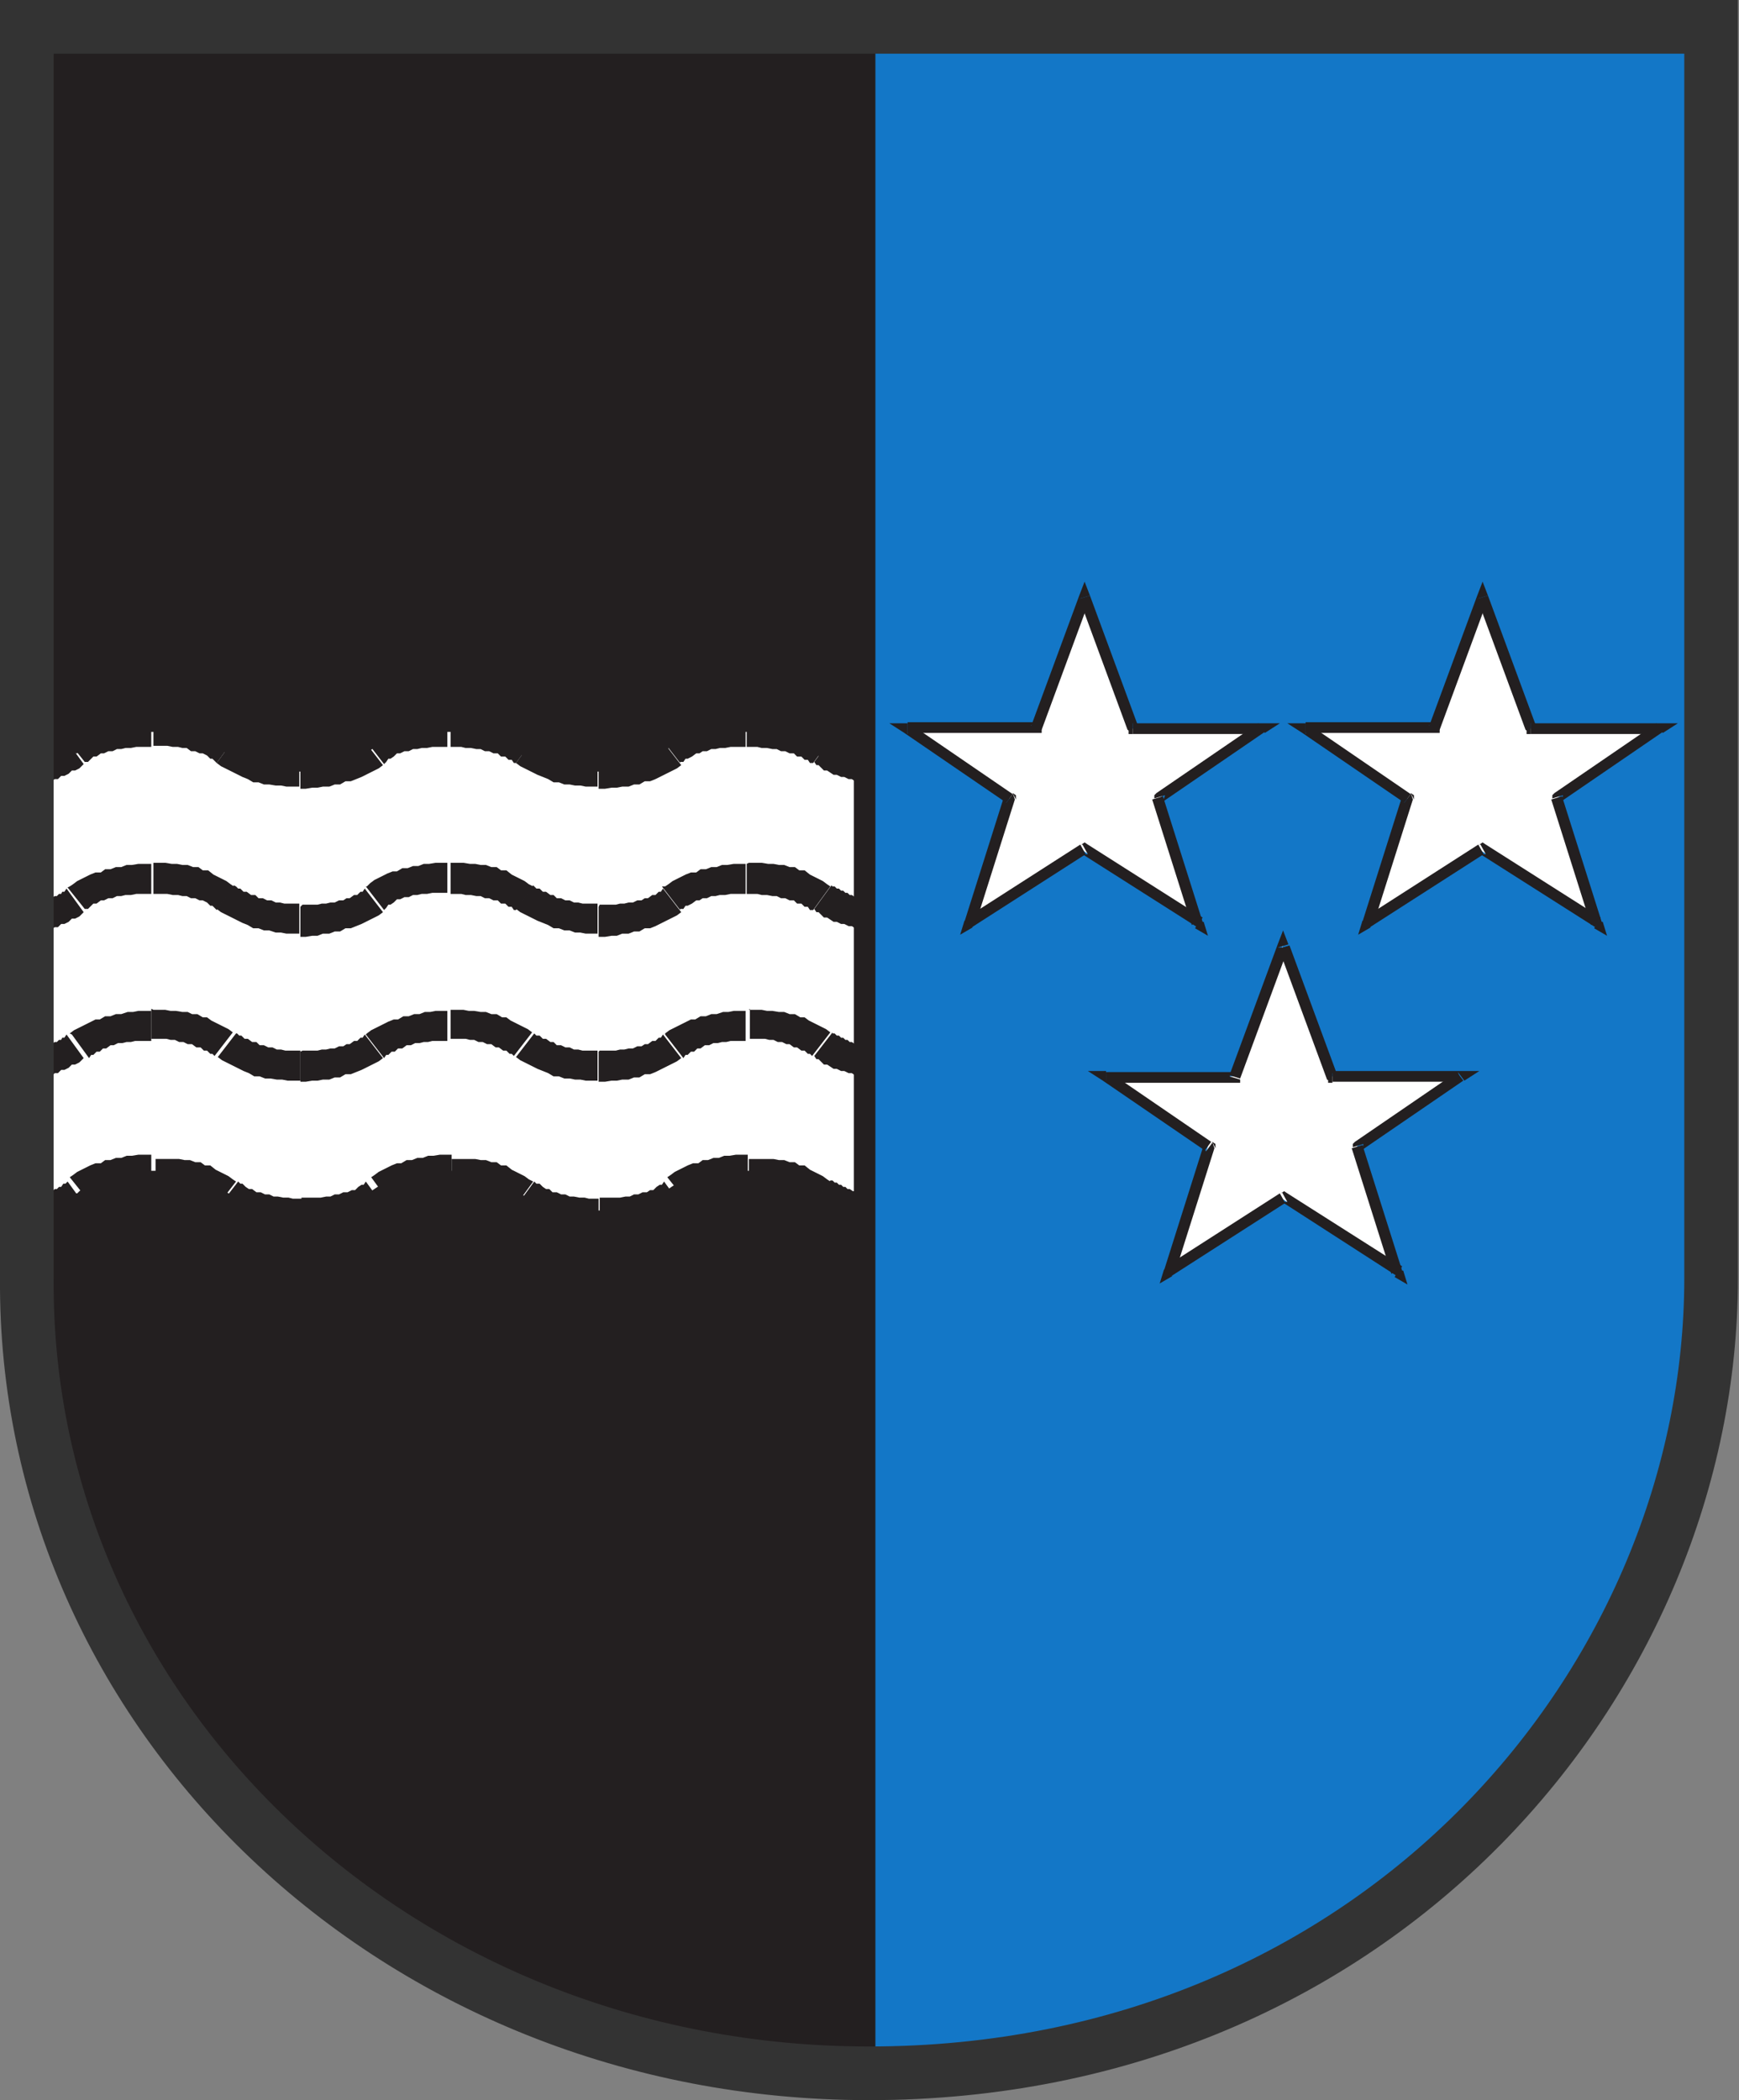
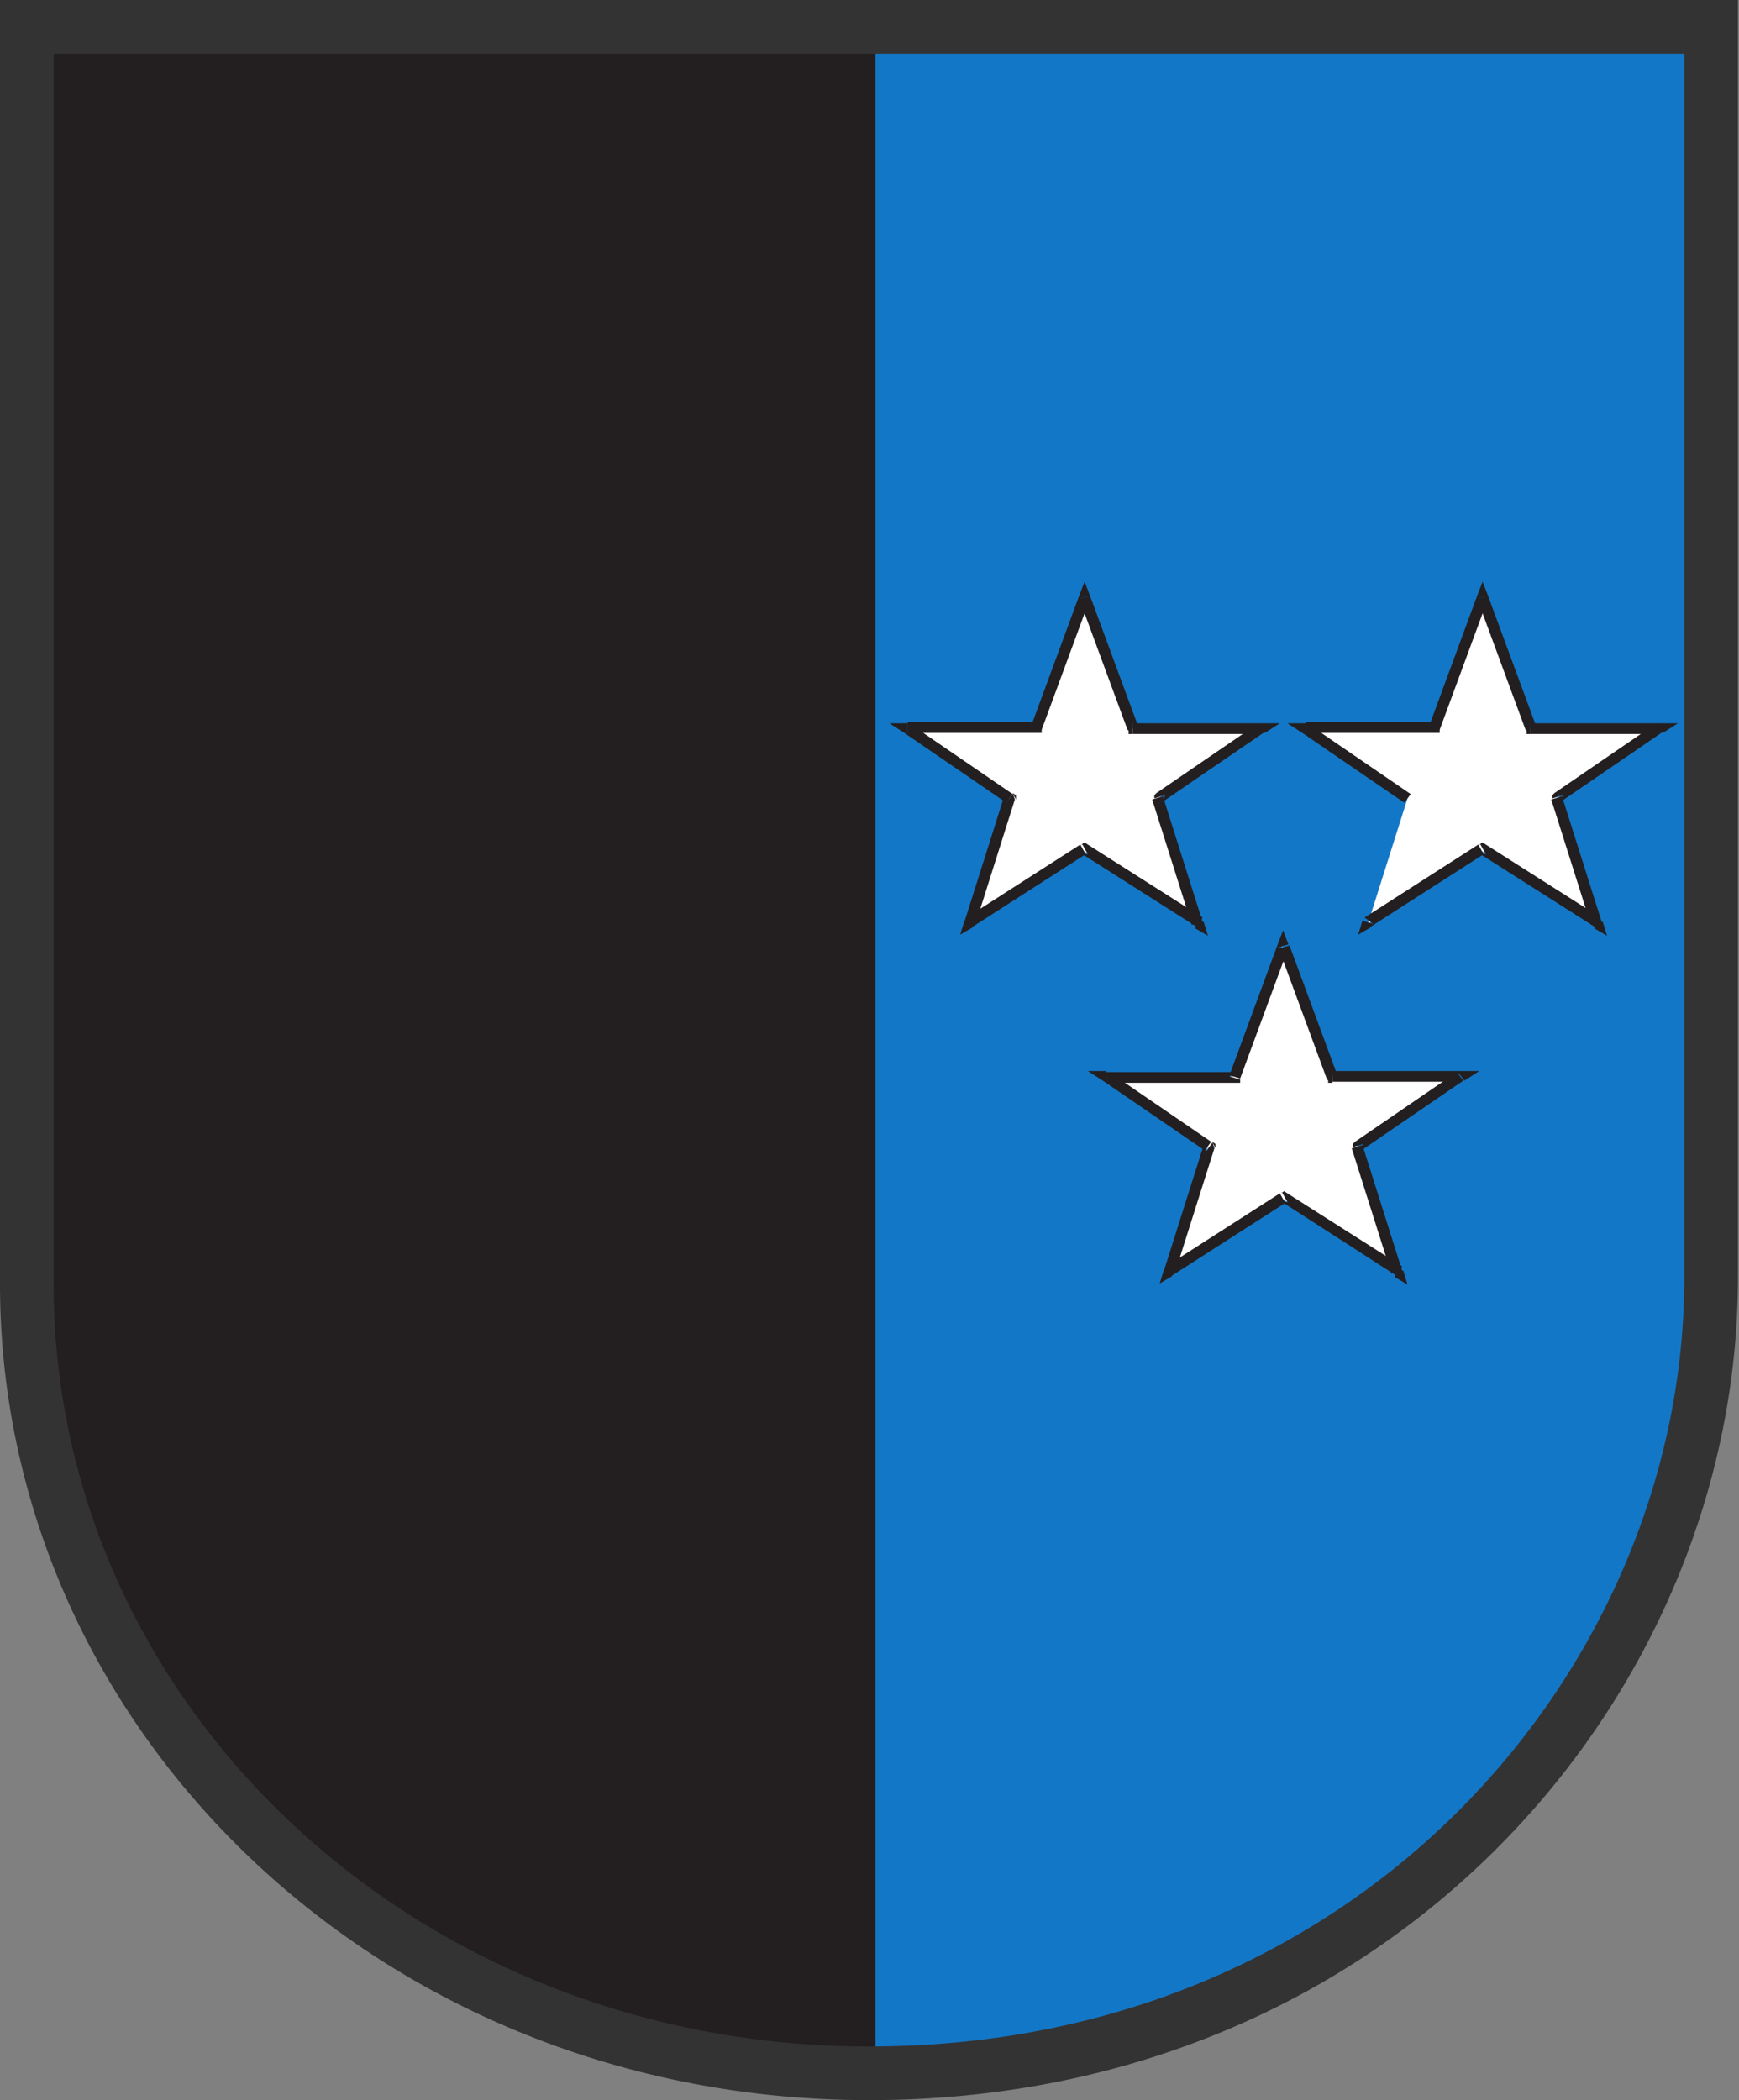
<svg xmlns="http://www.w3.org/2000/svg" id="Ebene_2" viewBox="0 0 16.21 19.57">
  <rect x="0" y="0" width="16.21" height="19.57" fill="#808080" stroke="none" />
  <g id="ebene1">
    <g id="ag">
      <path id="path31105" d="M8.09,19.28V.23h7.84v11.65s0,.38,0,.38l-.03.38-.05.37-.07.36-.09.36-.11.35-.12.34-.14.34-.16.33-.17.32-.19.31-.2.3-.22.29-.23.28-.25.27-.26.26-.27.24-.29.23-.3.22-.31.21-.32.19-.33.18-.34.16-.35.15-.36.13-.37.11-.37.1-.38.08-.39.06-.39.05-.4.03h-.4s0,.01,0,.01Z" fill="#1377c7" fill-rule="evenodd" stroke-width="0" />
      <path id="path31107" d="M13.82,5.57l-.45,1.22h-1.2l.95.65-.37,1.17,1.06-.68,1.07.68-.37-1.17.95-.65h-1.2l-.45-1.22h0Z" fill="#fff" fill-rule="evenodd" stroke-width="0" />
      <path id="path31109" d="M14.27,6.84h-.04v-.04s.04.04.04.04l-.05-.04-.45-1.22.1-.03.45,1.22-.05-.03v.1h0Z" fill="#231f20" stroke-width="0" />
      <path id="path31111" d="M15.47,6.74h.17l-.14.09-.06-.08.03.09h-1.2v-.1h1.2l.03.09-.03-.09h0Z" fill="#231f20" stroke-width="0" />
      <path id="path31113" d="M14.47,7.45v-.04s.02-.02.02-.02l-.02.06.02-.06.95-.65.06.08-.95.65.02-.06-.1.03h0Z" fill="#231f20" stroke-width="0" />
      <path id="path31115" d="M14.94,8.59l.04.13-.12-.07.05-.09-.08.06-.37-1.17.1-.03.37,1.17-.08.06.08-.06h0Z" fill="#231f20" stroke-width="0" />
      <path id="path31117" d="M13.79,7.87l.03-.02.03.02h-.05.05l1.07.68-.05.09-1.07-.68h.05l-.05-.09h0Z" fill="#231f20" stroke-width="0" />
      <path id="path31119" d="M12.78,8.64l-.12.07.04-.13.1.03-.08-.06,1.06-.68.05.09-1.06.68-.08-.06.08.06h0Z" fill="#231f20" stroke-width="0" />
-       <path id="path31121" d="M13.15,7.39l.03.02v.04s-.03-.06-.03-.06l.02.06-.37,1.17-.1-.03.37-1.17.02.06.06-.08h0Z" fill="#231f20" stroke-width="0" />
      <path id="path31123" d="M12.14,6.83l-.14-.09h.17v.1l.03-.09.95.65-.06.08-.95-.65.03-.09-.03.09h0Z" fill="#231f20" stroke-width="0" />
      <path id="path31125" d="M13.42,6.8v.03h-.05l.05-.03-.05.03h-1.2v-.1h1.2l-.05.03.1.03h0Z" fill="#231f20" stroke-width="0" />
      <path id="path31127" d="M13.77,5.55l.05-.13.05.13-.1.03h.1l-.45,1.22-.1-.03.45-1.22h.1-.1Z" fill="#231f20" stroke-width="0" />
      <path id="path31129" d="M8.09,19.18v.09h-.4s-.4-.04-.4-.04l-.39-.05-.39-.06-.38-.08-.37-.1-.37-.11-.36-.13-.35-.15-.34-.16-.33-.18-.32-.19-.31-.21-.3-.22-.28-.23-.27-.24-.26-.26-.25-.27-.23-.28-.22-.29-.2-.3-.19-.31-.17-.32-.16-.33-.14-.34-.12-.34-.1-.35-.09-.36-.07-.36-.05-.37-.03-.38v-.38S.25.24.25.24h7.85s0,18.95,0,18.95h0Z" fill="#231f20" fill-rule="evenodd" stroke-width="0" />
-       <path id="path31131" d="M.25,11.29v-4.11h.04s.03-.01.03-.01h.03s.03-.01.03-.01h.04s.03-.02.03-.02h.03s.03-.02.03-.02h.03s.03-.02.03-.02h.03s.03-.03.03-.03h.03s.02-.03.02-.03l.02-.02h.02s.03-.04.03-.04l.03-.02.03-.02.03-.02.04-.02h.04s.04-.03.04-.03h.04s.04-.02.04-.02h.05s.05-.02.05-.02h.05s.05-.01.05-.01h.05s.05,0,.05,0h.16s.05,0,.05,0h.05s.05.01.05.01h.05s.04.02.04.02h.05s.04.02.04.02h.04s.04.03.04.03l.04.02.04.02.03.02.03.02.03.02.03.02.03.02.03.02.03.02.04.02h.04s.04.03.04.03h.04s.04.03.04.03h.05s.05.02.05.02h.05s.05.01.05.01h.05s.05,0,.05,0h.16s.05,0,.05,0h.05s.05-.01.05-.01h.05s.04-.02.04-.02h.05s.04-.03.04-.03h.04s.04-.03.04-.03l.04-.02.04-.02.03-.02.03-.02.03-.02.03-.02.03-.02.04-.02.04-.02.04-.02h.04s.04-.03.04-.03h.04s.04-.02.04-.02h.05s.05-.02.05-.02h.05s.05-.01.05-.01h.05s.05,0,.05,0h.16s.05,0,.05,0h.05s.05.01.05.01h.05s.05.02.05.02h.04s.04.02.04.02h.04s.04.03.04.03l.04.02.03.02.03.02.03.02.03.02.03.02.03.02.04.02.04.02.04.02h.04s.04.03.04.03h.04s.04.03.04.03h.05s.05.02.05.02h.05s.05.01.05.01h.05s.05,0,.05,0h.16s.05,0,.05,0h.05s.05-.01.05-.01h.05s.05-.02.05-.02h.04s.04-.03.04-.03h.04s.04-.03.04-.03l.04-.02.04-.02.03-.02.03-.02.03-.02.03-.02.03-.02.03-.02.04-.02.04-.02h.04s.04-.03.04-.03h.04s.04-.02.04-.02h.05s.05-.02.05-.02h.05s.05-.01.05-.01h.05s.05,0,.05,0h.16s.05,0,.05,0h.05s.05.01.05.01h.05s.05.02.05.02h.04s.04.02.04.02h.04s.04.03.04.03l.04.02.04.02.03.02.03.02.03.02h.02s.02.03.02.03h.02s.02.03.02.03h.02s.02.02.02.02h.02s.02.02.02.02h.03s.03.02.03.02h.03s.03.02.03.02h.03s.03.02.03.02h.03s.03.01.03.01v4.1h-.03s-.03-.01-.03-.01h-.03s-.03-.02-.03-.02h-.03s-.03-.02-.03-.02h-.03s-.03-.02-.03-.02h-.02s-.02-.02-.02-.02h-.02s-.02-.02-.02-.02h-.02s-.02-.03-.02-.03h-.02s-.02-.03-.02-.03l-.03-.02-.03-.02-.03-.02-.04-.02-.04-.02-.04-.02h-.04s-.04-.03-.04-.03h-.04s-.05-.02-.05-.02h-.05s-.05-.01-.05-.01h-.05s-.05-.01-.05-.01h-.05s-.05,0-.05,0h-.1s-.05,0-.05,0h-.05s-.05.01-.05.01h-.05s-.05.02-.05.02h-.04s-.04.03-.04.03h-.04s-.04.03-.04.03l-.04.02-.04.02-.03.02-.03.02-.03.02-.03.02-.03.02-.03.02-.04.02-.04.02h-.04s-.04.03-.04.03h-.04s-.04.02-.04.02h-.05s-.05.02-.05.02h-.05s-.05.01-.05.01h-.05s-.05,0-.05,0h-.16s-.05,0-.05,0h-.05s-.05-.01-.05-.01h-.05s-.05-.02-.05-.02h-.04s-.04-.02-.04-.02h-.04s-.04-.03-.04-.03l-.04-.02-.04-.02-.04-.02-.03-.02-.03-.02-.03-.02-.03-.02-.03-.02-.03-.02-.04-.02-.04-.02h-.04s-.04-.03-.04-.03h-.04s-.05-.02-.05-.02h-.05s-.05-.01-.05-.01h-.05s-.05-.01-.05-.01h-.05s-.05,0-.05,0h-.1s-.05,0-.05,0h-.05s-.05.01-.05.01h-.05s-.05.02-.05.02h-.04s-.04.03-.04.03h-.04s-.04.03-.04.03l-.04.02-.04.02-.04.02-.03.02-.03.02-.03.02-.03.02-.03.02-.04.02-.04.02h-.04s-.04.03-.04.03h-.04s-.05.02-.05.02h-.04s-.05.02-.05.02h-.05s-.05.01-.05.01h-.05s-.05,0-.05,0h-.16s-.05,0-.05,0h-.05s-.05-.01-.05-.01h-.05s-.05-.02-.05-.02h-.04s-.04-.02-.04-.02h-.04s-.04-.03-.04-.03l-.04-.02-.03-.02-.03-.02-.03-.02-.03-.02-.03-.02-.03-.02-.03-.02-.04-.02-.04-.02-.04-.02h-.04s-.04-.03-.04-.03h-.05s-.04-.02-.04-.02h-.05s-.05-.01-.05-.01h-.05s-.05-.01-.05-.01h-.05s-.05,0-.05,0h-.11s-.05,0-.05,0h-.05s-.05.01-.05.01h-.05s-.05.02-.05.02h-.04s-.04.03-.04.03h-.04s-.04.03-.04.03l-.04.02-.03.02-.03.02-.03.02-.03.02-.02.02h-.02s-.02.03-.02.03h-.03s-.03.03-.03.03h-.03s-.03.03-.03.03h-.03s-.03.02-.03.02h-.03s-.03.02-.03.02h-.04s-.03.02-.03.02h-.03s-.03.01-.03.01h-.04Z" fill="#fff" fill-rule="evenodd" stroke-width="0" />
-       <path id="path31133" d="M7.76,6.89h.02s.02.02.02.02h.02s.02.02.02.02h.02s.02.02.02.02h.02s.02.02.02.02h.02s.03.02.03.02h.02s.03.01.03.01h.03s.02.01.02.01h.03s.03.01.03.01l-.05.27h-.04s-.03-.01-.03-.01h-.04s-.03-.02-.03-.02h-.03s-.04-.02-.04-.02h-.03s-.04-.02-.04-.02h-.03s-.03-.02-.03-.02l-.03-.02h-.03s-.03-.03-.03-.03l-.02-.02h-.02s-.02-.03-.02-.03h0l.16-.22h0Z" fill="#231f20" stroke-width="0" />
      <path id="path31135" d="M6.98,6.67h.12s.06.01.06.01h.05s.05.01.05.01h.05s.05.02.05.02h.05s.04.03.04.03h.05s.05.04.05.04l.04.02.04.02.04.02.04.03.03.02-.16.22h-.03s-.02-.03-.02-.03h-.03s-.03-.03-.03-.03h-.04s-.03-.03-.03-.03h-.04s-.04-.02-.04-.02h-.04s-.04-.02-.04-.02h-.04s-.05-.01-.05-.01h-.05s-.04-.01-.04-.01h-.1v-.28h0Z" fill="#231f20" stroke-width="0" />
      <path id="path31137" d="M6.2,6.89h0l.03-.02.04-.03.04-.02.04-.02.04-.02.05-.02h.05s.04-.03.04-.03h.05s.05-.02.05-.02h.05s.05-.02.05-.02h.05s.06-.01.06-.01h.06s.05,0,.05,0v.28h-.14s-.05.01-.05.01h-.05s-.04.01-.04.01h-.04s-.04.02-.04.02h-.04s-.03.02-.03.02h-.03s-.04.03-.04.03l-.04.02h-.02s-.02.03-.02.03h-.03s0,.01,0,.01l-.17-.22h0Z" fill="#231f20" stroke-width="0" />
      <path id="path31139" d="M5.59,7.06h.15s.04-.01.04-.01h.04s.04-.01.04-.01h.04s.04-.02.04-.02h.04s.03-.02.03-.02h.03s.04-.03.04-.03h.03s.03-.03.03-.03h.02s.02-.03.02-.03l.17.22-.04.03-.04.02-.04.02-.04.02-.04.02-.04.02-.05.02h-.05s-.05.03-.05.03h-.05s-.05.02-.05.02h-.06s-.05.01-.05.01h-.05s-.06.01-.06.01h-.06v-.28h0Z" fill="#231f20" stroke-width="0" />
      <path id="path31141" d="M4.98,6.89h0l.02.02h.03s.03.03.03.03h.03s.04.03.04.03h.03s.03.03.03.03h.04s.04.02.04.02h.04s.04.02.04.02h.04s.04.01.04.01h.05s.04,0,.04,0h.05v.28h-.11s-.05-.01-.05-.01h-.05s-.05-.01-.05-.01h-.05s-.05-.02-.05-.02h-.05s-.05-.03-.05-.03l-.05-.02-.05-.02-.04-.02-.04-.02-.04-.02-.04-.02-.04-.03h0l.16-.22h0Z" fill="#231f20" stroke-width="0" />
      <path id="path31143" d="M4.2,6.67h.12s.06.01.06.01h.05s.05.01.05.01h.05s.05.02.05.02h.05s.04.03.04.03h.05s.05.04.05.04l.04.02.04.02.04.02.04.03.04.02-.16.22h-.02s-.02-.03-.02-.03h-.03s-.03-.03-.03-.03h-.04s-.03-.03-.03-.03h-.04s-.04-.02-.04-.02h-.04s-.04-.02-.04-.02h-.04s-.05-.01-.05-.01h-.05s-.04-.01-.04-.01h-.1v-.28h0Z" fill="#231f20" stroke-width="0" />
      <path id="path31145" d="M3.42,6.89h0s.03-.02.03-.02l.04-.03.04-.02.04-.02.04-.02.05-.02h.04s.05-.03.05-.03h.05s.05-.02.05-.02h.05s.05-.02.05-.02h.05s.06-.01.06-.01h.06s.05,0,.05,0v.28h-.14s-.05.01-.05.01h-.05s-.04.01-.04.01h-.04s-.04.02-.04.02h-.04s-.04.02-.04.02h-.03s-.03.03-.03.03l-.03.02h-.02s-.02.03-.02.03l-.02.02h0s-.17-.22-.17-.22h0Z" fill="#231f20" stroke-width="0" />
      <path id="path31147" d="M2.82,7.06h.14s.04-.01.04-.01h.04s.04-.01.04-.01h.04s.04-.02.04-.02h.04s.03-.02.03-.02h.03s.04-.03.04-.03h.03s.03-.03.03-.03h.02s.02-.03.02-.03l.17.22-.04.03-.04.02-.04.02-.04.02-.04.02-.05.02-.05.02h-.05s-.05.03-.05.03h-.05s-.05.02-.05.02h-.06s-.05.01-.05.01h-.05s-.06.01-.06.01h-.05v-.28h0Z" fill="#231f20" stroke-width="0" />
      <path id="path31149" d="M2.2,6.89h0s.02.02.02.02h.02s.03.03.03.03h.03s.04.03.04.03h.04s.03.03.03.03h.04s.04.02.04.02h.04s.04.02.04.02h.04s.04.01.04.01h.05s.04,0,.04,0h.05v.28h-.12s-.05-.01-.05-.01h-.05s-.06-.01-.06-.01h-.05s-.05-.02-.05-.02h-.05s-.05-.03-.05-.03l-.05-.02-.04-.02-.04-.02-.04-.02-.04-.02-.04-.02-.04-.03h0s.16-.22.16-.22h0Z" fill="#231f20" stroke-width="0" />
      <path id="path31151" d="M1.43,6.67h.11s.06.01.06.01h.05s.05.01.05.01h.05s.05.02.05.02h.05s.04.03.04.03h.05s.05.04.05.04l.04.02.04.02.04.02.04.03.03.02-.16.22-.02-.02-.02-.02h-.02s-.03-.03-.03-.03l-.04-.02h-.03s-.04-.02-.04-.02h-.04s-.04-.03-.04-.03h-.04s-.04-.01-.04-.01h-.05s-.05-.01-.05-.01h-.04s-.04,0-.04,0h-.05v-.28h0Z" fill="#231f20" stroke-width="0" />
      <path id="path31153" d="M.65,6.89h0l.03-.02.04-.03.04-.02.04-.02.04-.02.05-.02h.05s.04-.03.04-.03h.05s.05-.02.05-.02h.05s.05-.02.05-.02h.05s.06-.01.06-.01h.06s.06,0,.06,0v.28h-.14s-.05.01-.05.01h-.05s-.04.01-.04.01h-.04s-.04.02-.04.02h-.04s-.04.02-.04.02h-.03s-.04.03-.04.03h-.03s-.03.03-.03.03l-.02.02h-.03s-.16-.2-.16-.2h0Z" fill="#231f20" stroke-width="0" />
      <path id="path31155" d="M.23,7.04h.03s.03-.01.03-.01h.03s.03-.01.03-.01h.03s.03-.01.03-.01h.02s.03-.02.03-.02h.02s.03-.02.03-.02h.02s.02-.02.02-.02h.02s.01-.02.01-.02h.02s.02-.03.02-.03l.16.22-.02.02-.02.02-.04.02h-.03s-.03.03-.03.03l-.04.02h-.03s-.03.03-.03.03h-.03s-.03.02-.03.02h-.04s-.04.02-.04.02h-.04s-.03.01-.03.01h-.04s-.04.01-.04.01l-.04-.27h0Z" fill="#231f20" stroke-width="0" />
      <path id="path31157" d="M.81,11.22h0l-.03.02-.03.02h-.03s-.03.04-.03.04h-.03s-.03.03-.03.03l-.04.02h-.03s-.03.02-.03.02h-.03s-.04.02-.04.02h-.04s-.04.02-.04.02h-.03s-.04.02-.04.02h-.04s-.04-.27-.04-.27h.03s.03-.01.03-.01h.03s.03-.01.03-.01h.03s.03-.02.03-.02h.02s.03-.02.03-.02h.03s.02-.02.02-.02h.02s.02-.02.02-.02h.02s.02-.03.02-.03h.02s.02-.02.02-.02h0l.16.22h0Z" fill="#231f20" stroke-width="0" />
      <path id="path31159" d="M1.43,11.05h-.1s-.04,0-.04,0h-.05s-.05.01-.05.01h-.04s-.04.01-.04.01h-.04s-.04.02-.04.02h-.04s-.03.02-.03.02h-.04s-.03.03-.03.03h-.03s-.02.03-.02.03h-.03s-.16-.2-.16-.2l.03-.02.04-.03.04-.02.04-.02.04-.02.05-.02h.05s.04-.03.04-.03h.05s.05-.02.05-.02h.05s.05-.02.05-.02h.05s.06-.01.06-.01h.06s.06,0,.06,0h0v.27h0Z" fill="#231f20" stroke-width="0" />
      <path id="path31161" d="M2.04,11.22h0s-.02-.02-.02-.02l-.02-.02h-.02s-.03-.03-.03-.03l-.04-.02h-.03s-.04-.02-.04-.02h-.04s-.04-.02-.04-.02h-.04s-.04-.01-.04-.01h-.05s-.05-.01-.05-.01h-.04s-.04,0-.04,0h-.05v-.27h.11s.06,0,.06,0h.05s.05.01.05.01h.05s.05.02.05.02h.05s.04.03.04.03h.05s.05.04.05.04l.04.02.04.02.04.02.04.03.03.02h0s-.17.22-.17.22h0Z" fill="#231f20" stroke-width="0" />
      <path id="path31163" d="M2.82,11.44h-.12s-.06,0-.06,0h-.05s-.05-.01-.05-.01h-.05s-.05-.02-.05-.02h-.05s-.05-.03-.05-.03l-.05-.02-.04-.02-.05-.02-.04-.02-.03-.02-.04-.02-.04-.03.17-.22.02.02h.02s.03.03.03.03l.03.02h.03s.04.03.04.03h.04s.04.02.04.02h.04s.04.02.04.02h.04s.05.01.05.01h.05s.04.01.04.01h.04s.05,0,.05,0h0v.27h0Z" fill="#231f20" stroke-width="0" />
      <path id="path31165" d="M3.59,11.22h0s-.04.03-.04.03l-.04.02-.04.02-.04.02-.05.02-.04.02-.05.02h-.05s-.05.03-.05.03h-.05s-.06.02-.06.02h-.05s-.05.01-.05.01h-.06s-.06,0-.06,0h-.05v-.27h.09s.04,0,.04,0h.05s.05-.01.05-.01h.04s.04-.02.04-.02h.04s.04-.02.04-.02h.04s.04-.02.04-.02h.03s.03-.03.03-.03l.03-.02h.02s.02-.03.02-.03h0s.16.22.16.22h0Z" fill="#231f20" stroke-width="0" />
      <path id="path31167" d="M4.2,11.05h-.09s-.04,0-.04,0h-.05s-.05.01-.05.01h-.04s-.04.01-.04.01h-.04s-.04.02-.04.02h-.04s-.03.02-.03.02h-.03s-.03.03-.03.03h-.02s-.02.03-.02.03l-.02.02-.16-.22.03-.02.04-.03.04-.02.04-.02.04-.02.05-.02h.04s.05-.03.05-.03h.05s.05-.02.05-.02h.05s.05-.02.05-.02h.05s.06-.01.06-.01h.06s.05,0,.05,0h0v.27h0Z" fill="#231f20" stroke-width="0" />
      <path id="path31169" d="M4.81,11.22h-.02s-.02-.03-.02-.03h-.03s-.03-.03-.03-.03h-.04s-.03-.03-.03-.03h-.04s-.04-.02-.04-.02h-.04s-.04-.02-.04-.02h-.04s-.05-.01-.05-.01h-.05s-.04-.01-.04-.01h-.04s-.05,0-.05,0v-.27h.11s.06,0,.06,0h.05s.05.01.05.01h.05s.05.02.05.02h.05s.04.03.04.03h.05s.05.04.05.04l.04.02.04.02.04.02.04.03.04.02h0l-.16.22h0Z" fill="#231f20" stroke-width="0" />
      <path id="path31171" d="M5.59,11.44h-.11s-.06,0-.06,0h-.05s-.05-.01-.05-.01h-.05s-.05-.02-.05-.02h-.05s-.05-.03-.05-.03l-.05-.02-.04-.02-.05-.02-.04-.02-.04-.02-.04-.02-.04-.03.16-.22.02.02h.03s.03.03.03.03l.03.02h.03s.03.03.03.03h.04s.04.02.04.02h.04s.04.02.04.02h.04s.05.01.05.01h.05s.04.01.04.01h.04s.05,0,.05,0h0v.27h0Z" fill="#231f20" stroke-width="0" />
      <path id="path31173" d="M6.37,11.22h0l-.04.03-.04.02-.04.02-.04.02-.05.02-.04.02-.05.02h-.05s-.05.03-.05.03h-.05s-.05.02-.05.02h-.05s-.05.01-.05.01h-.06s-.06,0-.06,0h-.06v-.27h.1s.04,0,.04,0h.05s.05-.01.05-.01h.04s.04-.02.04-.02h.04s.04-.02.04-.02h.04s.03-.02.03-.02h.03s.03-.03.03-.03l.03-.02h.02s.02-.03.02-.03h0l.16.22h0Z" fill="#231f20" stroke-width="0" />
      <path id="path31175" d="M6.98,11.05h-.09s-.04,0-.04,0h-.05s-.05.01-.05.01h-.04s-.04.01-.04.01h-.04s-.04.02-.04.02h-.03s-.03.02-.03.02h-.04s-.04.03-.04.03h-.02s-.02.03-.02.03h-.03s-.16-.2-.16-.2l.03-.02.04-.03.04-.02.04-.02.04-.02.05-.02h.05s.04-.03.04-.03h.05s.05-.02.05-.02h.05s.05-.02.05-.02h.05s.06-.01.06-.01h.06s.05,0,.05,0h0v.27h0Z" fill="#231f20" stroke-width="0" />
      <path id="path31177" d="M7.59,11.22h-.03s-.02-.03-.02-.03h-.03s-.03-.03-.03-.03h-.04s-.03-.03-.03-.03h-.04s-.04-.02-.04-.02h-.04s-.04-.02-.04-.02h-.04s-.05-.01-.05-.01h-.05s-.04-.01-.04-.01h-.04s-.05,0-.05,0v-.27h.12s.06,0,.06,0h.05s.05.01.05.01h.05s.05.02.05.02h.05s.04.03.04.03h.05s.05.04.05.04l.04.02.04.02.04.02.04.03.03.02h0l-.16.22h0Z" fill="#231f20" stroke-width="0" />
      <path id="path31179" d="M8.07,11.41h-.04s-.03-.01-.03-.01h-.04s-.03-.02-.03-.02h-.03s-.04-.02-.04-.02h-.03s-.04-.02-.04-.02h-.03s-.03-.02-.03-.02l-.03-.02h-.03s-.03-.03-.03-.03l-.02-.02h-.02s-.02-.03-.02-.03l.16-.22h.02s.02.02.02.02h.02s.02.02.02.02h.02s.02.02.02.02h.02s.02.02.02.02h.02s.03.02.03.02h.02s.03.01.03.01h.03s.02.01.02.01h.03s.03.01.03.01l-.05.27h0Z" fill="#231f20" stroke-width="0" />
      <path id="path31181" d="M7.76,8.26h.02s.02.02.02.02h.02s.02.02.02.02h.02s.02.02.02.02h.02s.02.02.02.02h.02s.03.02.03.02h.02s.03.01.03.01h.03s.02.01.02.01h.03s.03.01.03.01l-.05.27h-.04s-.03-.01-.03-.01h-.04s-.03-.02-.03-.02h-.03s-.04-.02-.04-.02h-.03s-.04-.02-.04-.02h-.03s-.03-.02-.03-.02l-.03-.02h-.03s-.03-.03-.03-.03l-.02-.02h-.02s-.02-.03-.02-.03h0l.16-.22h0Z" fill="#231f20" stroke-width="0" />
      <path id="path31183" d="M6.98,8.04h.12s.06.01.06.01h.05s.05.01.05.01h.05s.05.02.05.02h.05s.04.03.04.03h.05s.05.04.05.04l.04.02.04.02.04.02.04.03.03.02-.16.22h-.03s-.02-.03-.02-.03h-.03s-.03-.03-.03-.03h-.04s-.03-.03-.03-.03h-.04s-.04-.02-.04-.02h-.04s-.04-.02-.04-.02h-.04s-.05-.01-.05-.01h-.05s-.04-.01-.04-.01h-.1v-.28h0Z" fill="#231f20" stroke-width="0" />
      <path id="path31185" d="M6.2,8.26h0l.03-.02.04-.03.04-.02.04-.02.04-.02.05-.02h.05s.04-.03.04-.03h.05s.05-.02.05-.02h.05s.05-.02.05-.02h.05s.06-.01.06-.01h.06s.05,0,.05,0v.28h-.14s-.05.01-.05.01h-.05s-.04.01-.04.01h-.04s-.04.02-.04.02h-.04s-.03.02-.03.02h-.03s-.04.03-.04.03l-.04.02h-.02s-.02.03-.02.03h-.03s0,.01,0,.01l-.17-.22h0Z" fill="#231f20" stroke-width="0" />
      <path id="path31187" d="M5.59,8.43h.15s.04-.01.04-.01h.04s.04-.01.04-.01h.04s.04-.02.04-.02h.04s.03-.02.03-.02h.03s.04-.03.04-.03h.03s.03-.03.03-.03h.02s.02-.03.02-.03l.17.22-.04.03-.04.02-.04.02-.04.02-.04.02-.04.02-.05.02h-.05s-.05.03-.05.03h-.05s-.05.02-.05.02h-.06s-.05.02-.05.02h-.05s-.06.01-.06.01h-.06v-.28h0Z" fill="#231f20" stroke-width="0" />
      <path id="path31189" d="M4.98,8.26h0l.02.02h.03s.03.03.03.03h.03s.04.03.04.03h.03s.03.03.03.03h.04s.04.02.04.02h.04s.04.02.04.02h.04s.04.01.04.01h.05s.04,0,.04,0h.05v.28h-.11s-.05-.01-.05-.01h-.05s-.05-.02-.05-.02h-.05s-.05-.02-.05-.02h-.05s-.05-.03-.05-.03l-.05-.02-.05-.02-.04-.02-.04-.02-.04-.02-.04-.02-.04-.03h0l.16-.22h0Z" fill="#231f20" stroke-width="0" />
      <path id="path31191" d="M4.2,8.04h.12s.06.01.06.01h.05s.05.01.05.01h.05s.05.02.05.02h.05s.04.03.04.03h.05s.05.04.05.04l.04.02.04.02.04.02.04.03.04.02-.16.22h-.02s-.02-.03-.02-.03h-.03s-.03-.03-.03-.03h-.04s-.03-.03-.03-.03h-.04s-.04-.02-.04-.02h-.04s-.04-.02-.04-.02h-.04s-.05-.01-.05-.01h-.05s-.04-.01-.04-.01h-.1v-.28h0Z" fill="#231f20" stroke-width="0" />
      <path id="path31193" d="M3.42,8.26h0s.03-.03.03-.03l.04-.03.04-.02.04-.02.04-.02.05-.02h.04s.05-.03.05-.03h.05s.05-.02.05-.02h.05s.05-.02.05-.02h.05s.06-.01.06-.01h.06s.05,0,.05,0v.28h-.14s-.05.01-.05.01h-.05s-.04.01-.04.01h-.04s-.04.02-.04.02h-.04s-.04.02-.04.02h-.03s-.03.03-.03.03l-.03.02h-.02s-.02.03-.02.03l-.02.02h0s-.17-.22-.17-.22h0Z" fill="#231f20" stroke-width="0" />
      <path id="path31195" d="M2.82,8.43h.14s.04-.01.04-.01h.04s.04-.01.04-.01h.04s.04-.02.04-.02h.04s.03-.02.03-.02h.03s.04-.03.04-.03h.03s.03-.03.03-.03h.02s.02-.03.02-.03l.17.22-.04.03-.04.02-.04.02-.04.02-.04.02-.05.02-.05.02h-.05s-.05.03-.05.03h-.05s-.05.02-.05.02h-.06s-.05.02-.05.02h-.05s-.06.01-.06.01h-.05v-.28h0Z" fill="#231f20" stroke-width="0" />
      <path id="path31197" d="M2.2,8.26h0s.02.02.02.02h.02s.03.03.03.03h.03s.04.03.04.03h.04s.03.03.03.03h.04s.04.02.04.02h.04s.04.02.04.02h.04s.04.01.04.01h.05s.04,0,.04,0h.05v.28h-.12s-.05-.01-.05-.01h-.05s-.06-.02-.06-.02h-.05s-.05-.02-.05-.02h-.05s-.05-.03-.05-.03l-.05-.02-.04-.02-.04-.02-.04-.02-.04-.02-.04-.02-.04-.03h0s.16-.22.16-.22h0Z" fill="#231f20" stroke-width="0" />
-       <path id="path31199" d="M1.43,8.04h.11s.06.01.06.01h.05s.05.01.05.01h.05s.05.02.05.02h.05s.04.03.04.03h.05s.05.04.05.04l.04.02.04.02.04.02.04.03.03.02-.16.22-.02-.02-.02-.02h-.02s-.03-.03-.03-.03l-.04-.02h-.03s-.04-.02-.04-.02h-.04s-.04-.02-.04-.02h-.04s-.04-.01-.04-.01h-.05s-.05-.01-.05-.01h-.04s-.04,0-.04,0h-.05v-.28h0Z" fill="#231f20" stroke-width="0" />
      <path id="path31201" d="M.65,8.26h0l.03-.02.04-.03.04-.02.04-.02.04-.02.05-.02h.05s.04-.03.04-.03h.05s.05-.02.05-.02h.05s.05-.02.05-.02h.05s.06-.01.06-.01h.06s.06,0,.06,0v.28h-.14s-.05.01-.05.01h-.05s-.04.01-.04.01h-.04s-.04.02-.04.02h-.04s-.04.02-.04.02h-.03s-.04.03-.04.03h-.03s-.03.03-.03.03l-.02.02h-.03s-.16-.2-.16-.2h0Z" fill="#231f20" stroke-width="0" />
-       <path id="path31203" d="M.23,8.42h.03s.03-.01.03-.01h.03s.03-.01.03-.01h.03s.03-.01.03-.01h.02s.03-.02.03-.02h.02s.03-.02.03-.02h.02s.02-.02.02-.02h.02s.01-.02.01-.02h.02s.02-.03.02-.03l.16.22-.02.02-.02.02-.04.02h-.03s-.03.03-.03.03l-.04.02h-.03s-.03.03-.03.03h-.03s-.03.02-.03.02h-.04s-.04.02-.04.02h-.04s-.03.01-.03.01h-.04s-.04.01-.04.01l-.04-.27h0Z" fill="#231f20" stroke-width="0" />
      <path id="path31205" d="M7.76,9.63h0,.02s.02.02.02.02h.02s.02.02.02.02h.02s.02.02.02.02h.02s.02.02.02.02h.02s.03.02.03.02h.02s.03.01.03.01h.03s.02.01.02.01h.03s.03.01.03.01l-.05.27h-.04s-.03-.01-.03-.01h-.04s-.03-.02-.03-.02h-.03s-.04-.02-.04-.02h-.03s-.04-.02-.04-.02h-.03s-.03-.02-.03-.02l-.03-.02h-.03s-.03-.03-.03-.03l-.02-.02h-.02s-.02-.03-.02-.03h0l.17-.22h0Z" fill="#231f20" stroke-width="0" />
      <path id="path31207" d="M6.98,9.41h.12s.05.01.05.01h.05s.06.01.06.01h.05s.05.02.05.02h.05s.05.03.05.03h.04s.04.03.04.03l.04.02.04.02.04.02.04.02.04.03-.17.22-.02-.02h-.02s-.03-.03-.03-.03h-.03s-.04-.03-.04-.03h-.03s-.04-.03-.04-.03h-.03s-.04-.02-.04-.02h-.04s-.04-.02-.04-.02h-.04s-.04-.01-.04-.01h-.05s-.04,0-.04,0h-.05v-.28h0Z" fill="#231f20" stroke-width="0" />
      <path id="path31209" d="M6.2,9.63h0l.04-.03.04-.02.04-.02.04-.02.04-.02.04-.02h.04s.05-.03.05-.03h.05s.05-.02.05-.02h.05s.06-.02.06-.02h.05s.05-.01.05-.01h.06s.05,0,.05,0v.28h-.14s-.04.01-.04.01h-.04s-.04.01-.04.01h-.04s-.04.02-.04.02h-.04s-.04.03-.04.03h-.03s-.03.03-.03.03h-.03s-.03.03-.03.03h-.02s-.02.03-.02.03h0l-.17-.22h0Z" fill="#231f20" stroke-width="0" />
      <path id="path31211" d="M5.59,9.79h.15s.04-.01.04-.01h.04s.04-.01.04-.01h.04s.04-.02.04-.02h.04s.03-.02.03-.02h.03s.04-.03.04-.03h.03s.03-.03.03-.03h.02s.02-.03.02-.03l.17.22-.04.03-.04.02-.04.02-.04.02-.04.02-.04.02-.05.02h-.05s-.05.03-.05.03h-.05s-.05.02-.05.02h-.06s-.05.01-.05.01h-.05s-.06.01-.06.01h-.06v-.28h0Z" fill="#231f20" stroke-width="0" />
      <path id="path31213" d="M4.98,9.63h0l.02.02h.03s.03.03.03.03h.03s.04.03.04.03h.03s.03.03.03.03h.04s.04.02.04.02h.04s.04.02.04.02h.04s.04.01.04.01h.05s.04,0,.04,0h.05v.28h-.11s-.05-.01-.05-.01h-.05s-.05-.01-.05-.01h-.05s-.05-.02-.05-.02h-.05s-.05-.03-.05-.03l-.05-.02-.05-.02-.04-.02-.04-.02-.04-.02-.04-.02-.04-.03h0l.17-.22h0Z" fill="#231f20" stroke-width="0" />
      <path id="path31215" d="M4.2,9.41h.12s.05.01.05.01h.05s.06.01.06.01h.05s.05.02.05.02h.05s.05.03.05.03h.04s.04.03.04.03l.04.02.04.02.04.02.04.02.04.03-.17.22-.02-.02h-.02s-.03-.03-.03-.03h-.03s-.04-.03-.04-.03h-.03s-.04-.03-.04-.03h-.04s-.04-.02-.04-.02h-.04s-.04-.02-.04-.02h-.04s-.04-.01-.04-.01h-.05s-.04,0-.04,0h-.05v-.28h0Z" fill="#231f20" stroke-width="0" />
      <path id="path31217" d="M3.42,9.63h0l.04-.03.04-.02.04-.02.04-.02.04-.02.05-.02h.04s.05-.03.05-.03h.05s.05-.02.05-.02h.05s.05-.02.05-.02h.05s.05-.01.05-.01h.06s.05,0,.05,0v.28h-.14s-.04.01-.04.01h-.04s-.04.01-.04.01h-.04s-.04.02-.04.02h-.04s-.04.03-.04.03h-.04s-.03.03-.03.03h-.03s-.03.03-.03.03h-.02s-.02.03-.02.03h0l-.17-.22h0Z" fill="#231f20" stroke-width="0" />
      <path id="path31219" d="M2.82,9.79h.14s.04-.01.04-.01h.04s.04-.01.04-.01h.04s.04-.02.04-.02h.04s.03-.02.03-.02h.03s.04-.03.04-.03h.03s.03-.03.03-.03h.02s.02-.03.02-.03l.17.22-.04.03-.04.02-.04.02-.04.02-.04.02-.05.02-.05.02h-.05s-.05.03-.05.03h-.05s-.05.02-.05.02h-.06s-.05.01-.05.01h-.05s-.06.01-.06.01h-.05v-.28h0Z" fill="#231f20" stroke-width="0" />
      <path id="path31221" d="M2.21,9.63h0l.02.02h.02s.03.03.03.03h.03s.04.03.04.03h.04s.03.03.03.03h.04s.04.02.04.02h.04s.04.02.04.02h.04s.04.01.04.01h.05s.04,0,.04,0h.05v.28h-.12s-.05-.01-.05-.01h-.05s-.06-.01-.06-.01h-.05s-.05-.02-.05-.02h-.05s-.05-.03-.05-.03l-.05-.02-.04-.02-.04-.02-.04-.02-.04-.02-.04-.02-.04-.03h0l.17-.22h0Z" fill="#231f20" stroke-width="0" />
      <path id="path31223" d="M1.43,9.41h.11s.05.01.05.01h.05s.06.01.06.01h.05s.04.02.04.02h.05s.05.03.05.03h.04s.04.03.04.03l.04.02.04.02.04.02.04.02.04.03-.17.22-.02-.02h-.02s-.03-.03-.03-.03h-.03s-.03-.03-.03-.03h-.04s-.04-.03-.04-.03h-.04s-.04-.02-.04-.02h-.04s-.04-.02-.04-.02h-.04s-.04-.01-.04-.01h-.05s-.04,0-.04,0h-.05v-.28h0Z" fill="#231f20" stroke-width="0" />
      <path id="path31225" d="M.65,9.63h0l.04-.03.04-.02.04-.02.04-.02.04-.02.04-.02h.04s.05-.03.05-.03h.05s.05-.02.05-.02h.05s.06-.02.06-.02h.05s.05-.01.05-.01h.06s.06,0,.06,0v.28h-.15s-.04.01-.04.01h-.04s-.04.01-.04.01h-.04s-.04.02-.04.02h-.03s-.04.03-.04.03h-.03s-.03.03-.03.03h-.03s-.03.03-.03.03h-.02s-.02.03-.02.03h0l-.16-.22h0Z" fill="#231f20" stroke-width="0" />
      <path id="path31227" d="M.23,9.78h.03s.03-.01.03-.01h.03s.03-.01.03-.01h.03s.03-.01.03-.01h.02s.03-.02.03-.02h.02s.03-.02.03-.02h.02s.02-.02.02-.02h.02s.01-.02.01-.02h.02s.02-.03.02-.03l.16.22-.02.02-.02.02-.04.02h-.03s-.03.03-.03.03l-.04.02h-.03s-.03.03-.03.03h-.03s-.03.03-.03.03h-.04s-.04.02-.04.02h-.04s-.03.01-.03.01h-.04s-.04.01-.04.01l-.04-.27h0Z" fill="#231f20" stroke-width="0" />
      <path id="path31229" d="M8.05.23v-.05h.05l-.05.05.05-.05h7.83v.1h-7.83l.05-.05h-.1Z" fill="#231f20" stroke-width="0" />
      <path id="path31231" d="M8.15,19.27h-.1V.23h.11v19.05h-.11.1,0Z" fill="#231f20" stroke-width="0" />
      <path id="path31233" d="M8.1.17h.05v.05l-.05-.05.05.05v19.05h-.11V.23s.06.05.06.05v-.1h0Z" fill="#231f20" stroke-width="0" />
      <path id="path31235" d="M.2.24v-.05h.05l-.05.05.05-.05h7.85s0,.09,0,.09H.25s.05-.04.05-.04h-.1,0Z" fill="#231f20" stroke-width="0" />
      <path id="path31237" d="M.2,11.88H.2V.24s.1,0,.1,0v11.64h0-.1,0Z" fill="#231f20" stroke-width="0" />
      <path id="path31239" d="M8.09,19.33h-.41s-.4-.04-.4-.04l-.39-.05-.39-.06-.38-.09-.37-.1-.37-.11-.36-.13-.35-.15-.34-.16-.33-.18-.32-.19-.31-.21-.3-.22-.29-.23-.27-.25-.26-.26-.25-.27-.23-.28-.22-.29-.21-.3-.19-.31-.18-.32-.16-.33-.14-.34-.12-.35-.1-.36-.09-.36-.07-.37-.05-.37-.03-.38v-.38s.09,0,.09,0v.38s.04.37.04.37l.05.37.07.36.08.36.1.35.12.34.14.33.16.32.17.32.19.31.2.3.22.29.23.28.24.27.26.26.27.24.28.23.29.22.3.2.32.19.33.17.33.16.35.15.35.13.36.11.37.1.38.08.39.06.39.05.4.03h.4v.11h0Z" fill="#231f20" stroke-width="0" />
      <path id="path31241" d="M15.99,11.88h0v.38s-.04.38-.04.38l-.05.37-.07.37-.09.36-.11.36-.12.34-.14.34-.16.33-.17.32-.19.31-.21.3-.22.29-.23.28-.25.27-.26.26-.27.25-.29.24-.3.22-.31.21-.32.19-.33.18-.34.16-.35.15-.36.13-.37.11-.37.1-.38.09-.39.06-.39.05-.4.03h-.41s0-.09,0-.09h.4s.4-.04.4-.04l.39-.05.38-.06.38-.08.37-.1.36-.11.35-.13.34-.15.34-.16.33-.17.32-.19.3-.2.29-.22.28-.23.27-.24.26-.26.24-.27.23-.28.22-.29.2-.3.19-.31.17-.32.16-.32.14-.33.12-.34.11-.35.08-.36.07-.36.05-.37.03-.37v-.38h.11Z" fill="#231f20" stroke-width="0" />
      <path id="path31243" d="M15.93.17h.05v.05l-.05-.05.05.05v11.65s-.1,0-.1,0V.23s.05.05.05.05v-.1h0Z" fill="#231f20" stroke-width="0" />
      <path id="path31245" d="M10.11,5.57l-.45,1.22h-1.2l.95.65-.37,1.17,1.06-.68,1.07.68-.37-1.17.95-.65h-1.2l-.45-1.22h0Z" fill="#fff" fill-rule="evenodd" stroke-width="0" />
      <path id="path31247" d="M10.56,6.84h-.04v-.04s.04.04.04.04l-.05-.04-.45-1.22.1-.03.45,1.22-.05-.03v.1h0Z" fill="#231f20" stroke-width="0" />
      <path id="path31249" d="M11.76,6.74h.17l-.14.09-.06-.08.03.09h-1.2v-.1h1.2l.03.09-.03-.09h0Z" fill="#231f20" stroke-width="0" />
      <path id="path31251" d="M10.76,7.45v-.04s.02-.02.02-.02l-.02.06.02-.06.95-.65.06.08-.95.65.02-.06-.1.03h0Z" fill="#231f20" stroke-width="0" />
      <path id="path31253" d="M11.22,8.59l.04.13-.12-.07.05-.09-.08.06-.37-1.17.1-.03.37,1.17-.08.06.08-.06h0Z" fill="#231f20" stroke-width="0" />
      <path id="path31255" d="M10.08,7.87l.03-.02.03.02h-.05.05l1.07.68-.05.09-1.07-.68h.05l-.05-.09h0Z" fill="#231f20" stroke-width="0" />
      <path id="path31257" d="M9.07,8.64l-.12.07.04-.13.1.03-.08-.06,1.06-.68.05.09-1.06.68-.08-.06.08.06h0Z" fill="#231f20" stroke-width="0" />
      <path id="path31259" d="M9.44,7.39l.03.02v.04s-.03-.06-.03-.06l.02.06-.37,1.17-.1-.03.37-1.17.02.06.06-.08h0Z" fill="#231f20" stroke-width="0" />
      <path id="path31261" d="M8.43,6.83l-.14-.09h.17v.1l.03-.09.95.65-.06.08-.95-.65.03-.09-.03.09h0Z" fill="#231f20" stroke-width="0" />
      <path id="path31263" d="M9.71,6.8v.03h-.05l.05-.03-.05.03h-1.2v-.1h1.2l-.05.03.1.03h0Z" fill="#231f20" stroke-width="0" />
      <path id="path31265" d="M10.06,5.55l.05-.13.05.13-.1.03h.1l-.45,1.22-.1-.03.45-1.22h.1-.1Z" fill="#231f20" stroke-width="0" />
      <path id="path31267" d="M11.96,8.81l-.45,1.22h-1.2l.95.65-.37,1.17,1.06-.68,1.07.68-.37-1.17.95-.65h-1.2l-.45-1.22h0Z" fill="#fff" fill-rule="evenodd" stroke-width="0" />
      <path id="path31269" d="M12.42,10.09h-.04v-.03s.04.03.04.03l-.05-.03-.45-1.22.1-.03.45,1.22-.05-.03v.1h0Z" fill="#231f20" stroke-width="0" />
      <path id="path31271" d="M13.62,9.98h.17l-.14.09-.06-.08.03.09h-1.2v-.1h1.2l.03.09-.03-.09h0Z" fill="#231f20" stroke-width="0" />
      <path id="path31273" d="M12.61,10.7v-.04s.02-.02.02-.02l-.02.06.02-.06.95-.65.06.08-.95.65.02-.06-.1.03h0Z" fill="#231f20" stroke-width="0" />
      <path id="path31275" d="M13.08,11.84l.04.13-.12-.07.05-.09-.08.06-.37-1.17.1-.03.37,1.17-.08.06.08-.06h0Z" fill="#231f20" stroke-width="0" />
      <path id="path31277" d="M11.94,11.12l.03-.02.03.02h-.05.05l1.07.68-.05.09-1.07-.69h.05l-.05-.09h0Z" fill="#231f20" stroke-width="0" />
      <path id="path31279" d="M10.93,11.89l-.12.07.04-.13.1.03-.08-.06,1.06-.68.05.09-1.06.68-.08-.06.08.06h0Z" fill="#231f20" stroke-width="0" />
      <path id="path31281" d="M11.3,10.64l.03.02v.04s-.03-.06-.03-.06l.02.06-.37,1.17-.1-.03.37-1.17.02.06.06-.08h0Z" fill="#231f20" stroke-width="0" />
      <path id="path31283" d="M10.28,10.07l-.14-.09h.17v.1l.03-.09.95.65-.06.08-.95-.65.03-.09-.03.09h0Z" fill="#231f20" stroke-width="0" />
      <path id="path31285" d="M11.56,10.05v.04h-.05l.05-.04-.05.04h-1.2v-.1h1.2l-.05.04.1.03h0Z" fill="#231f20" stroke-width="0" />
      <path id="path31287" d="M11.91,8.8l.05-.13.05.13-.1.03h.1l-.45,1.22-.1-.03.45-1.22h.1-.1Z" fill="#231f20" stroke-width="0" />
      <path id="path31289" d="M.26.25h15.69v11.66c0,3.73-3.09,7.41-7.85,7.41C3.69,19.32.22,15.97.25,11.91V.25s.01,0,.01,0Z" fill="none" stroke="#333" stroke-miterlimit="3.86" stroke-width=".5" />
    </g>
  </g>
</svg>